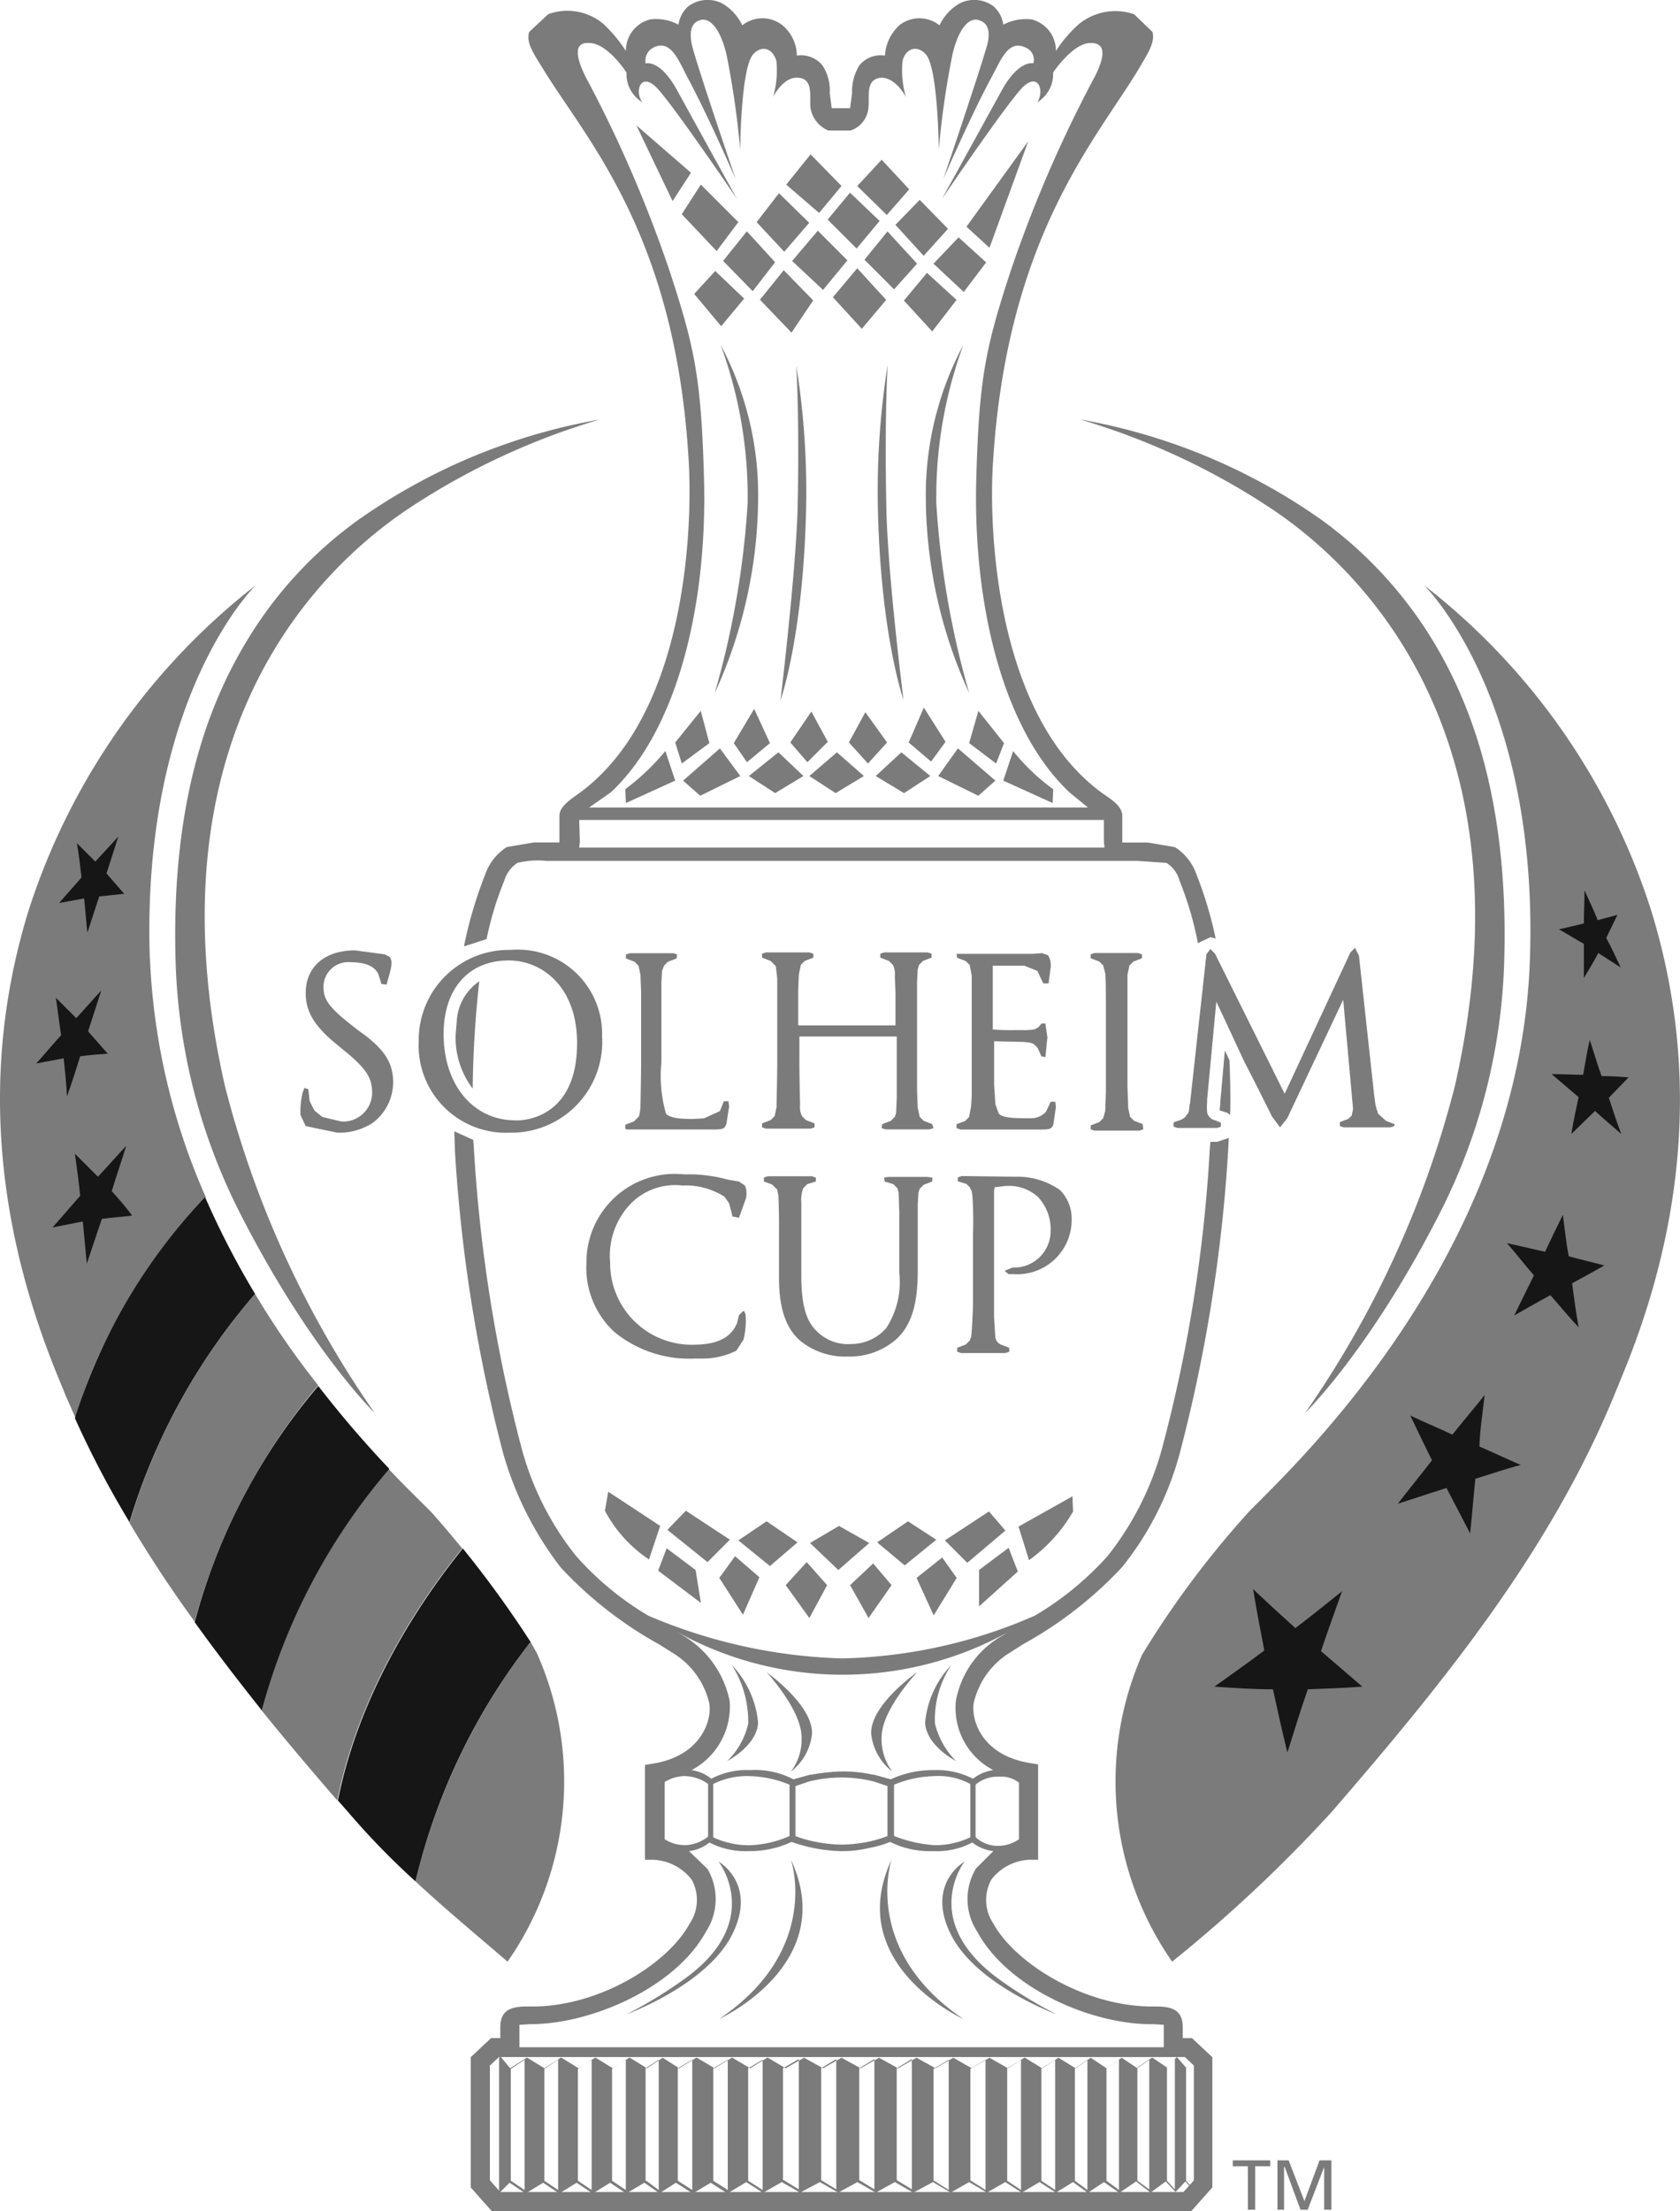
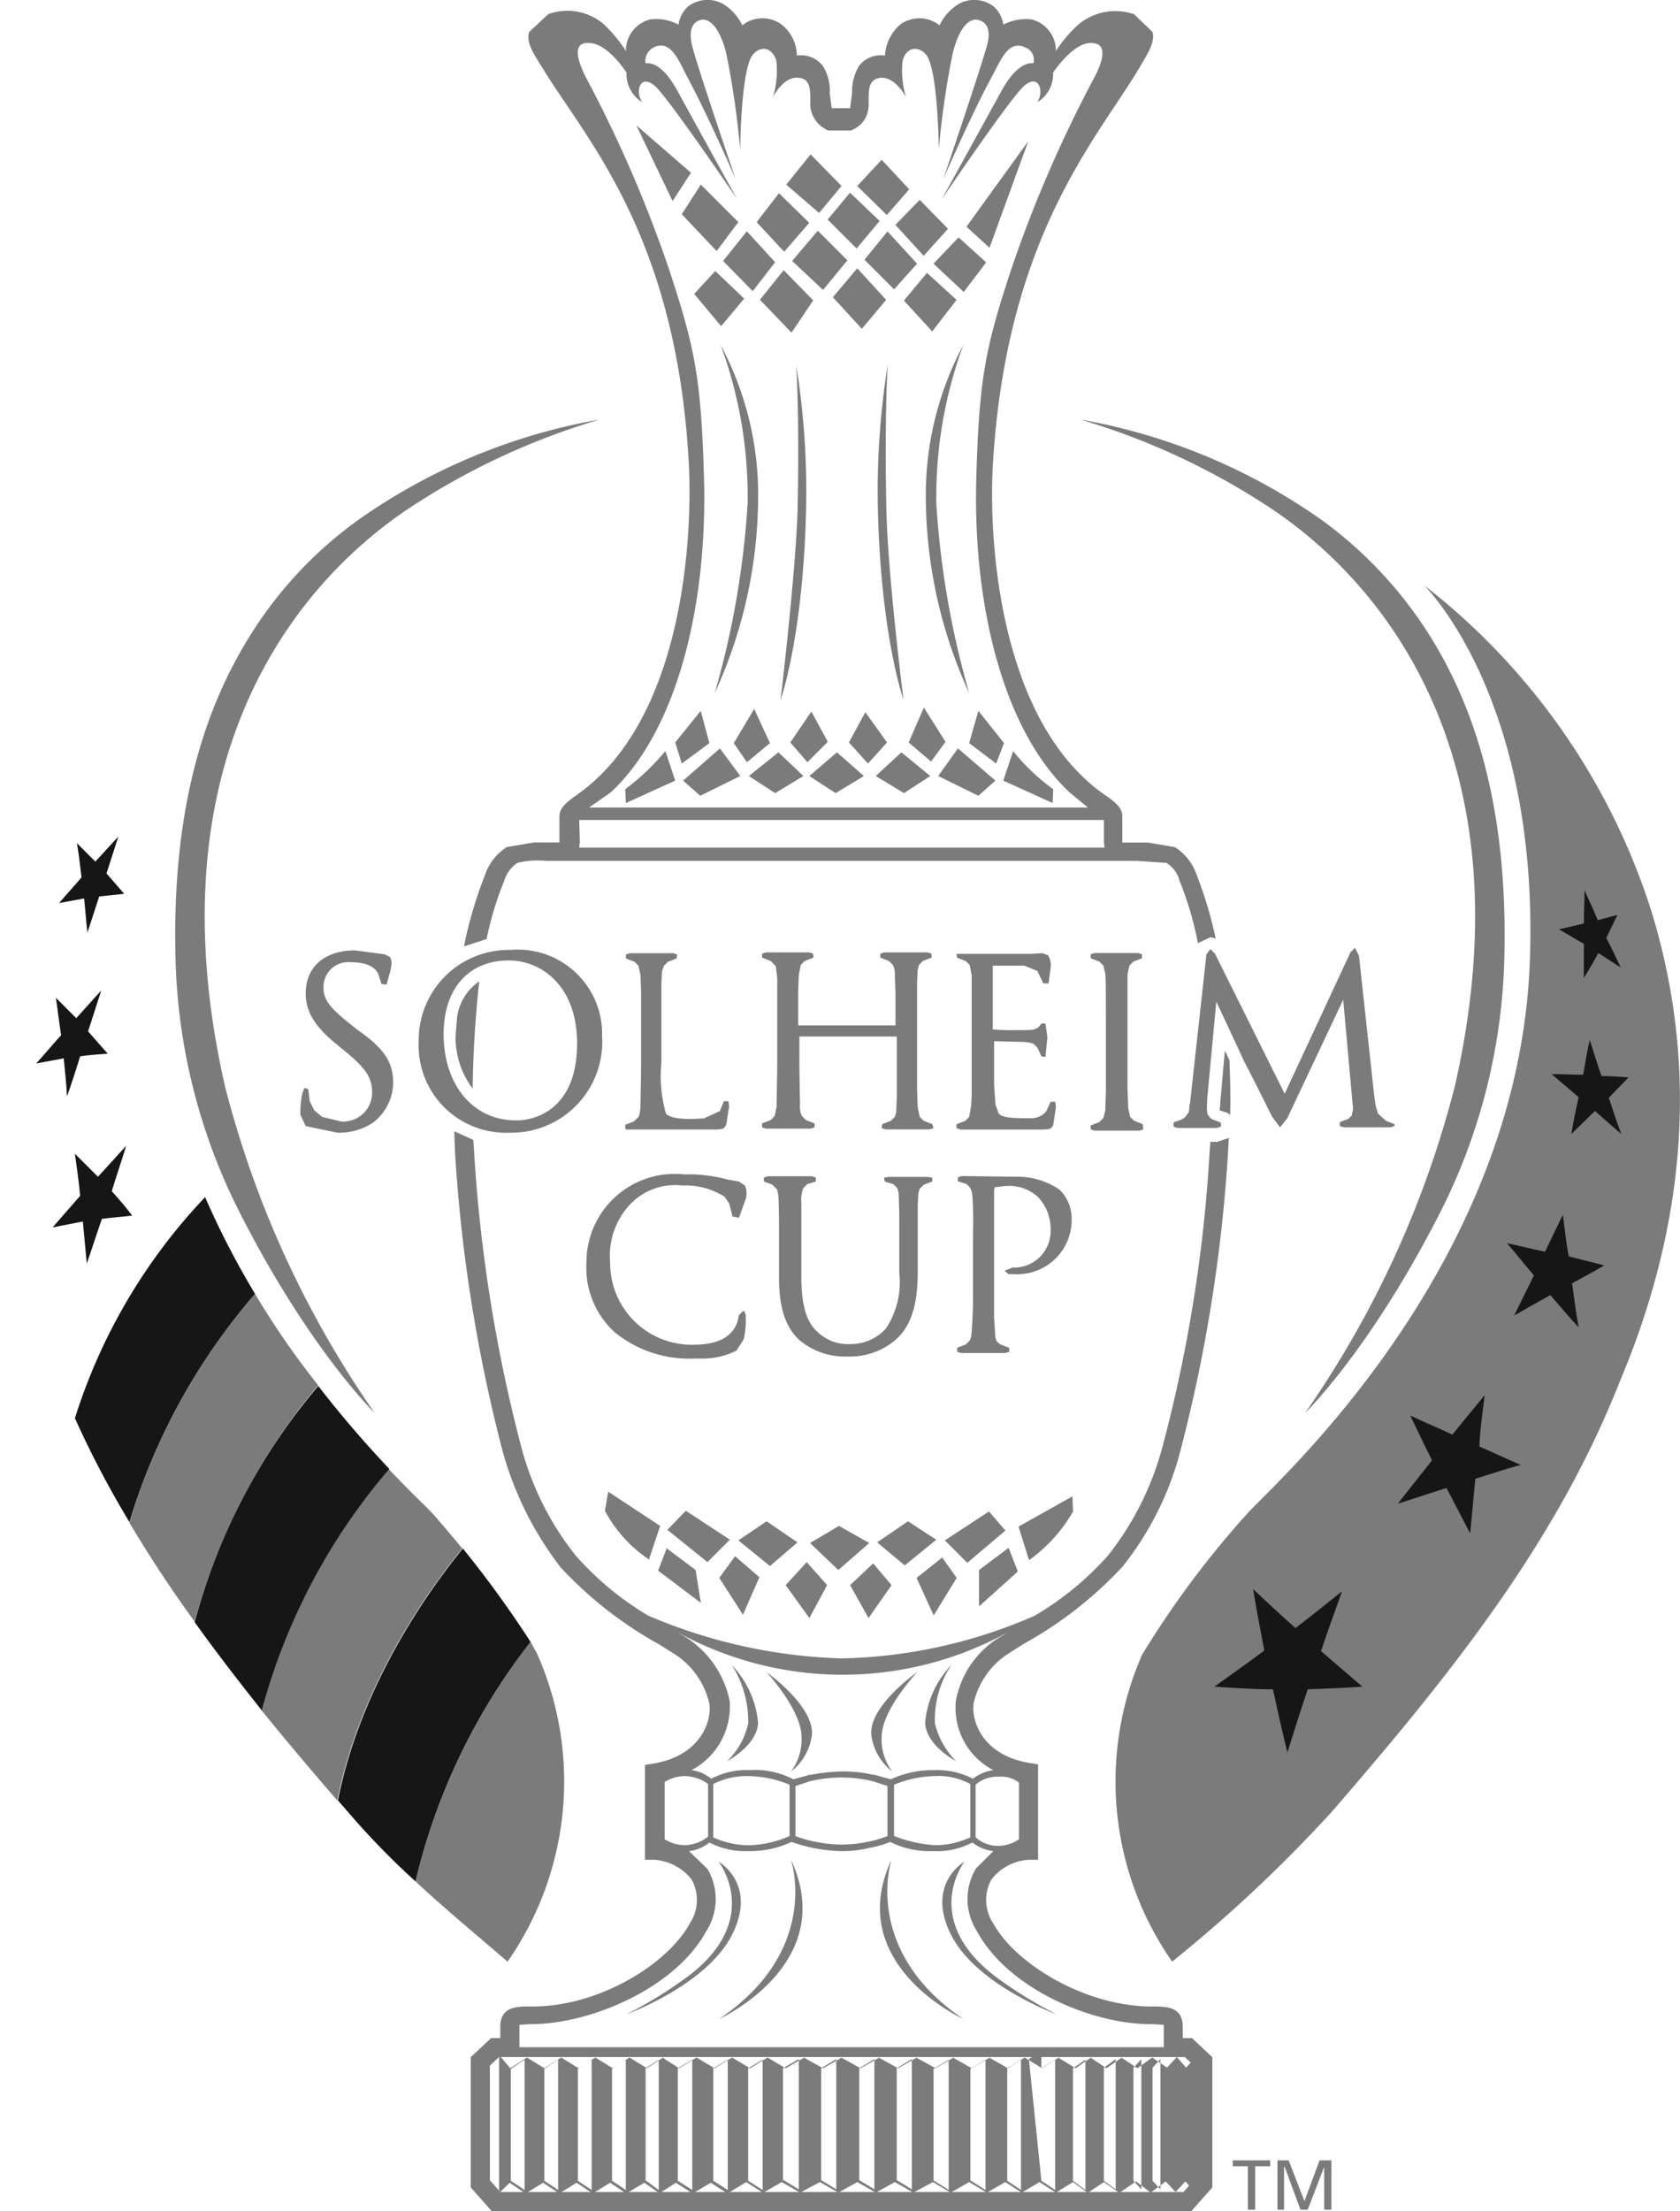
<svg xmlns="http://www.w3.org/2000/svg" width="97.507" height="128.242" viewBox="0 0 97.507 128.242">
  <defs>
    <style>.a{fill:#7b7b7b;}.b{fill:#161616;}</style>
  </defs>
  <g transform="translate(-193.505 -99.042)">
    <path class="a" d="M364.728,249.973a54.568,54.568,0,0,1,6.068-8.128c1.412-1.6,15.837-14.2,16.409-32.208.5-15.188-6.144-21.637-6.144-21.637a38.779,38.779,0,0,1,13.2,18.928c3.015,9.845,1.565,19-1.679,26.865l-.5,1.221c-3.778,9.159-10.036,16.791-16.371,24.117a83.167,83.167,0,0,1-9.273,8.7,18.268,18.268,0,0,1-1.717-17.859" transform="translate(-104.902 -55.011)" />
    <path class="a" d="M220.489,295.7h0a36.09,36.09,0,0,0-7.289,13.28q1.774,2.977,3.778,5.724a35.826,35.826,0,0,1,7.174-13.7,47.477,47.477,0,0,1-3.663-5.3" transform="translate(-12.179 -121.612)" />
    <path class="a" d="M263.76,349.287l-.382-.687a36.456,36.456,0,0,0-6.678,13.89c1.679,1.565,3.434,3.015,5.342,4.656a18.268,18.268,0,0,0,1.717-17.859" transform="translate(-39.079 -154.325)" />
    <path class="a" d="M243.16,324.895c-.305-.343-1.259-1.221-2.557-2.595h0a36.942,36.942,0,0,0-7.4,13.967c1.45,1.794,2.938,3.549,4.427,5.266,1.3-6.564,5.114-11.982,7.251-14.615-.534-.649-1.107-1.336-1.717-2.023" transform="translate(-24.547 -138.061)" />
-     <path class="a" d="M202.2,209.637c-.5-15.188,6.144-21.637,6.144-21.637a39.048,39.048,0,0,0-13.2,18.928c-3.015,9.845-1.526,19,1.679,26.865l.5,1.221.572,1.3c1.679-6.068,5.839-10.952,7.556-12.822a38.058,38.058,0,0,1-3.244-13.852" transform="translate(0 -55.011)" />
    <path class="a" d="M310.075,119.016l-2.251,6.182-1.336-1.221m-17.058-1.488,1.068-1.641-3.167-2.748Zm.534.763,2.023,2.137,1.259-1.679-2.175-2.175Zm2.4,2.709,1.717,1.755,1.3-1.679-1.641-1.794Zm2.137,2.251,1.832,1.908,1.259-1.87L295.88,126.5Zm-.191-4.5,1.6,1.717,1.45-1.679-1.755-1.717Zm1.717-2.175,1.908,1.641,1.3-1.565-1.794-1.832Zm.343,4.427,1.794,1.679,1.412-1.717-1.717-1.717Zm2.061-2.4,1.679,1.679,1.336-1.6-1.717-1.641Zm1.717-1.946,1.717,1.679,1.3-1.488-1.6-1.717Zm-9.464,6.258,1.565,1.87,1.336-1.6-1.679-1.6Zm9.884-1.984,1.717,1.717,1.336-1.488-1.717-1.87Zm2.29,2.366,1.641,1.794,1.412-1.832-1.717-1.565Zm1.145-2.595,1.412-1.565-1.641-1.679-1.412,1.45Zm.572.458,1.755,1.641,1.3-1.717-1.6-1.45Zm-5.839,1.946,1.679,1.832,1.412-1.679-1.679-1.832ZM286.683,156.6a13.152,13.152,0,0,0,2.328-2.213l.572,1.717-2.862,1.3-.038-.8m3.358-.5.992.878,2.328-1.145-1.183-1.6Zm3.816-.267,1.526.992,1.641-.992-1.45-1.374Zm14.768.267,2.862,1.3.038-.8a11.928,11.928,0,0,1-2.328-2.213Zm-3.778-.267,2.328,1.145.992-.878-2.175-1.87Zm-3.625,0,1.641.992,1.526-.992-1.679-1.374Zm-3.854,0,1.526.992,1.641-.992-1.565-1.374Zm-7.785-1.946.382,1.221,1.6-1.183-.5-1.87Zm3.4.038.763,1.107,1.336-1.107-.916-1.984Zm13.661,0,1.565,1.183.458-1.183-1.488-1.87Zm-3.511-.038,1.3,1.107.84-1.145-1.259-1.984Zm-6.869,0,.992,1.145,1.183-1.183-.954-1.755Zm3.4,0,1.107,1.221,1.107-1.221-1.259-1.755Zm-5.877-13.852a25.508,25.508,0,0,0-1.565-9.2,18.454,18.454,0,0,1,2.175,8.548,27.446,27.446,0,0,1-2.519,11.639,50.948,50.948,0,0,0,1.908-10.99m1.908,11.41s1.336-3.74,1.488-11.219a46.369,46.369,0,0,0-.572-8.2s.191,2.9.076,8.357c-.115,3.778-.992,11.067-.992,11.067m9.044-11.41a25.507,25.507,0,0,1,1.565-9.2,18.453,18.453,0,0,0-2.175,8.548,27.445,27.445,0,0,0,2.519,11.639,50.948,50.948,0,0,1-1.908-10.99m-2.9.305c-.115-5.457.076-8.357.076-8.357a46.843,46.843,0,0,0-.572,8.2c.153,7.479,1.488,11.219,1.488,11.219s-.916-7.251-.992-11.067m7.67,59.034,3.129-1.755.038.878a9,9,0,0,1-2.557,2.824Zm-4.274.8,1.3,1.3,2.213-1.87-.954-1.107Zm-3.931.114,1.6,1.336,1.832-1.488-1.641-1.068Zm-15.8-1.832a7.769,7.769,0,0,0,2.557,2.824l.649-1.946-3.015-1.984Zm3.625,1.107,2.328,1.87,1.3-1.3-2.557-1.679Zm4.121.611,1.832,1.488,1.6-1.374-1.794-1.221Zm4.16.153,1.641,1.565,1.794-1.565-1.755-.992Zm9.807,1.565V204l2.251-2.023-.534-1.374Zm-3.625.458.992,2.175,1.336-2.175-.84-1.183Zm-15-.42,2.48,1.87-.305-1.908-1.679-1.259Zm3.549.42,1.374,2.137.954-2.175-1.412-1.221Zm7.594.42,1.069,1.908,1.336-1.908-1.068-1.259Zm-3.74,0,1.374,1.908,1.03-1.908-1.183-1.336Z" transform="translate(-56.889 -11.785)" />
    <path class="a" d="M307.651,367.784c-1.526-2.977.763-4.274.763-4.274s-2.671,3.434,2.023,6.831a25.054,25.054,0,0,0,3.32,2.022s-4.617-1.679-6.106-4.579m.687,4.846c-5.915-4.007-4.159-9.235-4.159-9.235-2.824,6.068,4.159,9.235,4.159,9.235m-16.218-2.29a25.053,25.053,0,0,1-3.32,2.022s4.617-1.679,6.106-4.579c1.526-2.977-.763-4.274-.763-4.274s2.709,3.473-2.022,6.831m2.061,2.29s6.983-3.167,4.159-9.235c0,0,1.794,5.228-4.159,9.235m.725-20.53a6.106,6.106,0,0,1,.954,3.4,4.327,4.327,0,0,1-1.221,2.175s1.717-.878,1.794-2.213a5.557,5.557,0,0,0-1.526-3.358m2.022.42s1.946,2.1,2.023,3.663a3.126,3.126,0,0,1-.611,2.1,3.212,3.212,0,0,0,1.221-2.175c.076-1.679-2.633-3.587-2.633-3.587m9.2,2.938c.076,1.336,1.794,2.213,1.794,2.213A4.653,4.653,0,0,1,306.7,355.5a5.684,5.684,0,0,1,.954-3.4,5.557,5.557,0,0,0-1.526,3.358m-3.129.649a3.213,3.213,0,0,0,1.221,2.175,3.126,3.126,0,0,1-.611-2.1c.076-1.565,2.061-3.663,2.061-3.663s-2.748,1.908-2.671,3.587" transform="translate(-58.93 -156.489)" />
-     <path class="a" d="M267.011,412.249v6.525h0l-.572.649-.038-.076v-7.632l.076-.076h0m42.053.611v6.564l-.611.649-.534-.611-.572.611-.572-.611-.878.649-.84-.649-.954.649h-.038l-.878-.611-.916.611H301.7l-.84-.611-.992.611-.954-.611-1.03.611-.954-.611-1.068.611-1.03-.611-1.069.611-1.03-.611-1.145.611-1.068-.611-1.107.611-1.069-.611-1.107.611-1.068-.611-1.145.611-1.068-.611-1.069.611h-.038l-.954-.611h0l-1.069.649h-.038l-.954-.611-1.03.611h-.038l-.954-.611-.954.611-.878-.611-1.03.611h-.038l-.916-.611-.992.611h-.038l-.916-.611-.992.611h-.038l-.916-.611-.992.611h-.038l-.916-.611-.572.572-.038-.076v-7.747l.076-.076.572.687h0l.954-.611h.038l.992.611h0l.954-.611h.038l.992.611h0l.954-.611h.038l.992.611.954-.611h.038l.992.611h0l.916-.611.954.611.992-.611h.038l1.03.611.992-.611h.038l1.03.611.992-.611h.038l1.03.611,1.069-.611,1.107.611,1.068-.611,1.107.611,1.068-.611,1.107.611,1.068-.611,1.107.611h0l1.03-.611,1.069.611h0l1.03-.611,1.068.611h0l.954-.611h.038l.992.611.954-.611.992.611.878-.611.916.611h0l.878-.611.916.611.84-.611h.038l.84.572h0l.572-.611.534.611.572-.611Zm-40.3,6.564.8.534v-7.556l-.8.534Zm1.946,0,.8.534v-7.556l-.8.534Zm1.946,0,.8.534v-7.556l-.8.534Zm1.984,0,.8.534v-7.556l-.8.534Zm1.984,0,.725.534v-7.556l-.763.5v6.525Zm1.832,0,.84.534v-7.556l-.84.5Zm2.061,0,.84.534v-7.556l-.84.5Zm2.022,0,.84.534v-7.556l-.84.5Zm2.061-.038.878.534v-7.556l-.916.534v6.487Zm2.175,0,.878.534v-7.556l-.878.534Zm2.213,0,.878.534v-7.556l-.878.534Zm2.175,0,.878.534v-7.556l-.878.534Zm2.175.038.84.534v-7.556l-.878.534v6.487Zm2.137,0,.84.534v-7.556l-.878.534v6.487Zm2.1,0,.8.534v-7.556l-.8.5Zm1.984,0,.8.534v-7.556l-.8.5Zm1.946,0,.725.534v-7.556l-.725.5Zm1.832,0,.725.534v-7.556l-.725.5Zm1.794,0,.687.5v-7.556l-.687.5Zm1.717,0,.458.5v-7.556l-.458.5Zm1.107,0,.458.5v-7.556l-.458.5Z" transform="translate(-45.078 -193.284)" />
+     <path class="a" d="M267.011,412.249v6.525h0l-.572.649-.038-.076v-7.632l.076-.076h0m42.053.611v6.564l-.611.649-.534-.611-.572.611-.572-.611-.878.649-.84-.649-.954.649h-.038l-.878-.611-.916.611H301.7l-.84-.611-.992.611-.954-.611-1.03.611-.954-.611-1.068.611-1.03-.611-1.069.611-1.03-.611-1.145.611-1.068-.611-1.107.611-1.069-.611-1.107.611-1.068-.611-1.145.611-1.068-.611-1.069.611h-.038l-.954-.611h0l-1.069.649h-.038l-.954-.611-1.03.611h-.038l-.954-.611-.954.611-.878-.611-1.03.611h-.038l-.916-.611-.992.611h-.038l-.916-.611-.992.611h-.038l-.916-.611-.992.611h-.038l-.916-.611-.572.572-.038-.076v-7.747l.076-.076.572.687h0l.954-.611h.038l.992.611h0l.954-.611h.038l.992.611h0l.954-.611h.038l.992.611.954-.611h.038l.992.611h0l.916-.611.954.611.992-.611h.038l1.03.611.992-.611h.038l1.03.611.992-.611h.038l1.03.611,1.069-.611,1.107.611,1.068-.611,1.107.611,1.068-.611,1.107.611,1.068-.611,1.107.611h0l1.03-.611,1.069.611h0l1.03-.611,1.068.611h0l.954-.611h.038l.992.611.954-.611.992.611.878-.611.916.611h0l.878-.611.916.611.84-.611h.038l.84.572h0l.572-.611.534.611.572-.611Zm-40.3,6.564.8.534v-7.556l-.8.534Zm1.946,0,.8.534v-7.556l-.8.534Zm1.946,0,.8.534v-7.556l-.8.534Zm1.984,0,.8.534v-7.556l-.8.534Zm1.984,0,.725.534v-7.556l-.763.5v6.525Zm1.832,0,.84.534v-7.556l-.84.5Zm2.061,0,.84.534v-7.556l-.84.5Zm2.022,0,.84.534v-7.556l-.84.5Zm2.061-.038.878.534v-7.556l-.916.534v6.487Zm2.175,0,.878.534v-7.556l-.878.534Zm2.213,0,.878.534v-7.556l-.878.534Zm2.175,0,.878.534v-7.556l-.878.534Zm2.175.038.84.534v-7.556l-.878.534v6.487Zm2.137,0,.84.534v-7.556l-.878.534v6.487Zm2.1,0,.8.534v-7.556l-.8.5Zm1.984,0,.8.534v-7.556l-.8.5Zv-7.556l-.725.5Zm1.832,0,.725.534v-7.556l-.725.5Zm1.794,0,.687.5v-7.556l-.687.5Zm1.717,0,.458.5v-7.556l-.458.5Zm1.107,0,.458.5v-7.556l-.458.5Z" transform="translate(-45.078 -193.284)" />
    <path class="a" d="M262.876,250.413l-.076.916a4.91,4.91,0,0,0,.992,3.091,62.175,62.175,0,0,1,.382-6.22,2.98,2.98,0,0,0-1.3,2.213" transform="translate(-42.852 -92.238)" />
    <path class="a" d="M379,262.173l.343.115h.038l.076.038.153.114c.038-1.107,0-2.137-.038-3.167l-.267-.572-.267,3.015v.114l-.038.343" transform="translate(-114.709 -98.731)" />
    <path class="a" d="M294.922,301.185l.725-.458a22.967,22.967,0,0,0,5.724-4.465,17.992,17.992,0,0,0,3.358-6.678,90.291,90.291,0,0,0,2.786-17.478l.038-.725-.687.229h-.382l-.038.458a85.539,85.539,0,0,1-2.748,17.249,17.4,17.4,0,0,1-3.167,6.3,17.757,17.757,0,0,1-4.236,3.473,29.322,29.322,0,0,1-11.219,2.48,30.8,30.8,0,0,1-11.219-2.48,17.563,17.563,0,0,1-4.2-3.473,17.1,17.1,0,0,1-3.167-6.3,88.417,88.417,0,0,1-2.748-17.249l-.038-.572L262.6,271l.038,1.145a90.291,90.291,0,0,0,2.786,17.478,19.561,19.561,0,0,0,3.358,6.678,22.965,22.965,0,0,0,5.724,4.465l.725.458a4.648,4.648,0,0,1,2.175,2.977c.153,1.107-.611,3.053-3.282,3.473l-.458.076v5.5h.534a3,3,0,0,1,2.175,1.145,2.447,2.447,0,0,1-.114,2.557c-1.259,2.328-5.228,4.808-9.12,4.808h-.153c-.763,0-1.717,0-1.717,1.183v.649h-.534l-1.183,1.107v7.556l1.221,1.374h40.6l1.221-1.374v-7.556l-1.183-1.107h-.534v-.649c0-1.183-.954-1.183-1.717-1.183h-.153c-3.892-.038-7.861-2.519-9.12-4.808a2.447,2.447,0,0,1-.114-2.557,2.944,2.944,0,0,1,2.175-1.145h.534v-5.533l-.458-.076c-2.671-.42-3.434-2.328-3.282-3.473a4.648,4.648,0,0,1,2.175-2.977M275.956,312.4a2.141,2.141,0,0,1-1.145-.343v-3.32a2.292,2.292,0,0,1,1.183-.343,2.439,2.439,0,0,1,1.336.458v3.053a2.264,2.264,0,0,1-1.374.5M305,324.692l.534.5v6.64l-.611.687H265.271l-.611-.687v-6.64l.534-.5Zm-12.135-10.914a3.45,3.45,0,0,0,.076,3.625c1.794,3.32,6.64,5.381,10.074,5.381h.153l.611.038v1.3h-37.4v-1.3l.611-.038h.153c3.434-.038,8.281-2.1,10.074-5.381a3.45,3.45,0,0,0,.076-3.625l-1.069-1.03a2.3,2.3,0,0,0,1.183-.5,4.515,4.515,0,0,0,2.251.5h.038a5.692,5.692,0,0,0,2.48-.534,9.268,9.268,0,0,0,2.824.534h.114a6.591,6.591,0,0,0,1.6-.191,5.914,5.914,0,0,0,1.183-.343,5.161,5.161,0,0,0,2.48.534h.038a4.384,4.384,0,0,0,2.251-.5,2.472,2.472,0,0,0,1.221.5l-1.03,1.03m-15.226-1.832v-3.091a4.315,4.315,0,0,1,2.1-.458,6.432,6.432,0,0,1,2.328.5v2.977a6.308,6.308,0,0,1-2.328.534,4.953,4.953,0,0,1-2.1-.458m4.77-.076v-2.9l.8-.267a7.749,7.749,0,0,1,3.74,0l.8.267v2.9a6.879,6.879,0,0,1-1.183.343,8.056,8.056,0,0,1-1.45.153h-.038a8.059,8.059,0,0,1-1.45-.153,6.567,6.567,0,0,1-1.221-.343m5.724,0v-2.977a6.431,6.431,0,0,1,2.328-.5,3.893,3.893,0,0,1,2.1.458v3.091a4.786,4.786,0,0,1-2.061.458,7.858,7.858,0,0,1-2.366-.534m7.25-3.091v3.282a2.155,2.155,0,0,1-1.183.382,1.923,1.923,0,0,1-1.336-.5v-3.053a1.961,1.961,0,0,1,1.336-.458,1.685,1.685,0,0,1,1.183.343m-1.488-.725a2.471,2.471,0,0,0-1.183.5,4.515,4.515,0,0,0-2.251-.5,5.757,5.757,0,0,0-2.519.534l-.954-.267h-.076a8.073,8.073,0,0,0-1.794-.191h0a11.24,11.24,0,0,0-1.794.191h-.076l-.954.267a4.79,4.79,0,0,0-2.519-.534,4.384,4.384,0,0,0-2.251.5,2.3,2.3,0,0,0-1.145-.5,4.168,4.168,0,0,0,2.213-4.007,5.731,5.731,0,0,0-2.671-3.778l-.382-.229a19.868,19.868,0,0,0,19.157.038l-.305.191a5.48,5.48,0,0,0-2.671,3.778,4.062,4.062,0,0,0,2.175,4.007" transform="translate(-42.728 -106.338)" />
    <path class="a" d="M265.4,153.52a18.9,18.9,0,0,1,1.03-3.4,1.877,1.877,0,0,1,.763-1.03,4.98,4.98,0,0,1,1.679-.114h34.306l1.679.114a1.715,1.715,0,0,1,.763,1.03,19.436,19.436,0,0,1,1.068,3.625l.725-.343.305.076a22.98,22.98,0,0,0-1.107-3.7,3.077,3.077,0,0,0-1.259-1.6l-1.565-.267H302.3v-1.526c0-.5-.42-.84-1.107-1.3-6.144-4.388-6.64-15-6.411-19,.763-13.28,6.029-18.966,8.472-23.049.534-.916.954-1.526.8-2.137l-1.069-1.03a3.343,3.343,0,0,0-3.206.572A7.573,7.573,0,0,0,298.445,102a1.863,1.863,0,0,0-1.412-1.832,2.835,2.835,0,0,0-1.641.305,1.729,1.729,0,0,0-.572-1.068,1.872,1.872,0,0,0-1.984-.153,2.9,2.9,0,0,0-1.145,1.259,1.881,1.881,0,0,0-2.29-.038,2.587,2.587,0,0,0-.878,1.794,1.6,1.6,0,0,0-1.488.572,2.888,2.888,0,0,0-.42,1.6l-.114.878h-1.068l-.115-.878a2.6,2.6,0,0,0-.42-1.6,1.6,1.6,0,0,0-1.488-.572,2.324,2.324,0,0,0-.878-1.794,1.881,1.881,0,0,0-2.29.038,2.9,2.9,0,0,0-1.145-1.259,1.872,1.872,0,0,0-1.984.153,1.729,1.729,0,0,0-.572,1.068,2.739,2.739,0,0,0-1.641-.305A1.863,1.863,0,0,0,273.488,102a8.287,8.287,0,0,0-1.3-1.565,3.25,3.25,0,0,0-3.205-.572l-1.107,1.03c-.191.611.229,1.221.8,2.137,2.48,4.083,7.785,9.655,8.472,23.049.191,4.007-.267,14.577-6.411,19-.649.458-1.107.8-1.107,1.3v1.526h-1.488l-1.565.267a3.077,3.077,0,0,0-1.259,1.6,24.776,24.776,0,0,0-1.183,3.931l-.038.229,1.3-.42m7.212-8.51c3.816-3.549,5.571-10.685,5.419-17.935-.153-6.029-.534-7.823-1.984-12.25a74.569,74.569,0,0,0-4.923-11.372c-.534-1.107-.687-1.984.267-1.908,1.068.038,2.137,1.717,2.137,1.717a1.9,1.9,0,0,0,.916,1.717c-.458-.611-.114-1.755.8-.878.916.916,4.694,6.487,4.694,6.487s-2.595-4.694-3.473-6.3c-.611-1.107-1.259-1.641-1.832-1.565a.867.867,0,0,1,.458-.916c.992-.5,1.45.725,1.946,1.679,1.221,2.251,2.824,5.953,2.824,5.953s-1.984-5.8-2.48-7.556c-.191-.687-.229-1.412.343-1.641.649-.267,1.259.534,1.6,1.946a50.3,50.3,0,0,1,.8,5.533s.038-4.77.763-5.533c.5-.534,1.107-.343,1.336.382a5.371,5.371,0,0,1-.191,2.1s.611-1.221,1.488-1.107c.878.076.611,1.107.687,1.755a1.706,1.706,0,0,0,1.03,1.3h1.3a1.53,1.53,0,0,0,1.03-1.3c.076-.649-.191-1.641.687-1.755.878-.076,1.488,1.107,1.488,1.107a5.37,5.37,0,0,1-.191-2.1c.191-.725.84-.916,1.336-.382.725.763.763,5.533.763,5.533a50.3,50.3,0,0,1,.8-5.533c.343-1.45.954-2.213,1.6-1.946.611.229.572.954.343,1.641-.5,1.717-2.48,7.556-2.48,7.556s1.6-3.7,2.824-5.953c.5-.916.954-2.175,1.946-1.679a.757.757,0,0,1,.458.916c-.534-.076-1.221.458-1.832,1.565-.878,1.6-3.473,6.3-3.473,6.3s3.778-5.571,4.694-6.487c.916-.878,1.259.229.84.878a1.9,1.9,0,0,0,.916-1.717s1.107-1.679,2.137-1.717c.992-.038.84.84.305,1.908a74.563,74.563,0,0,0-4.923,11.372c-1.45,4.427-1.832,6.22-1.984,12.25-.153,7.212,1.6,14.348,5.419,17.935l1.068.878H271.351l1.259-.878m-1.832,1.6H301.23v1.259l.038.343h-30.49l.038-.343Z" transform="translate(-43.656 0)" />
    <path class="a" d="M244.571,250.961a2.964,2.964,0,0,1-1.183,2.29,3.544,3.544,0,0,1-2.061.572l-1.832-.382-.305-.649h0a5,5,0,0,1,.115-1.259l.114-.305.229.076.076.687.267.534.458.382,1.107.267a1.675,1.675,0,0,0,1.794-1.679c0-.84-.343-1.374-1.488-2.328l-.611-.5c-1.45-1.183-1.755-2.061-1.755-2.938,0-1.526,1.107-2.48,2.862-2.48l1.145.153.572.076.305.153c.076.153.153.267.038.763l-.229.84-.305-.038-.038-.153-.153-.458c-.115-.191-.382-.649-1.6-.649a1.435,1.435,0,0,0-1.565,1.45c0,.725.343,1.183,1.6,2.175l.382.305c1.717,1.183,2.061,2.023,2.061,3.091m43.5,2.366-.5-.191-.229-.229-.114-.534v-.153l-.038-1.068v-6.487l.114-.534.229-.229.5-.191v-.229l-.229-.076h-2.519l-.229.076v.229l.5.191.229.229.115.458c.038.382.038.84.038,2.824v4.007l-.038,1.145-.115.42-.229.229-.5.191v.229l.229.076h2.595l.229-.076-.038-.305m-12.211,0-.5-.191-.229-.229-.115-.534-.038-1.03v-6.258l.038-.725.076-.267.229-.229.5-.191v-.229l-.229-.076h-2.519l-.229.076v.229l.5.191.229.229a1.189,1.189,0,0,1,.115.649l.038.954V247.6h-5.648V245.58l.038-.916.114-.572.229-.229.5-.191v-.229l-.229-.076h-2.519l-.229.076v.229l.5.191.229.229.038.038.038.076.076.687v4.732c0,.916-.038,2.4-.038,2.4v.305l-.114.534-.229.229-.5.191v.229l.229.076H268.8l.229-.076v-.229l-.5-.191-.229-.229a1.189,1.189,0,0,1-.114-.649c0-.038-.038-1.641-.038-2.595v-1.374H273.8V251.8l-.038.878-.076.229-.229.229-.5.191-.038.229.229.076h2.557l.229-.076-.076-.229m-19.157-5.037a5.273,5.273,0,0,1-5.381,5.533,5.062,5.062,0,0,1-5.266-5.3,5.228,5.228,0,0,1,5.342-5.3,4.89,4.89,0,0,1,5.3,5.075m-1.45.343c0-3.32-2.061-4.808-3.969-4.808-2.328,0-3.778,1.641-3.778,4.274,0,2.938,1.717,5,4.159,5,.572.038,3.587-.191,3.587-4.465m20.3,7.747h-2.213l-.267.038.038.229.5.153.229.229.076.267.038,1.145v3.511a4.871,4.871,0,0,1-.763,3.205,2.72,2.72,0,0,1-2.022.916,2.563,2.563,0,0,1-1.946-.687c-.5-.458-.954-1.183-.954-3.244v-4.274a1.879,1.879,0,0,1,.114-.84l.229-.229.5-.153v-.229l-.229-.076h-2.557l-.229.076v.229l.42.153h0l.076.038.229.229.038.038.038.153.038.191c.038.725.038,1.488.038,2.213v2.595c0,2.137.611,3.053,1.183,3.587a4.123,4.123,0,0,0,2.824.954,4.078,4.078,0,0,0,2.786-.992c1.107-.992,1.259-2.595,1.259-4.045v-3.778l.038-.687.076-.229.229-.229.5-.191v-.229l-.305-.038m-14.234.5a4.218,4.218,0,0,1,2.48.649l.267.382.153.572.038.191.382.076.343-.954a1.154,1.154,0,0,0,0-.916l-.343-.229-.649-.114a8.932,8.932,0,0,0-1.984-.305h-.572a5.127,5.127,0,0,0-5.648,5.152,5.046,5.046,0,0,0,1.641,4.007,6.855,6.855,0,0,0,4.617,1.526h.42a4.383,4.383,0,0,0,2.023-.458l.42-.649a4.662,4.662,0,0,0,.115-1.45l-.076-.191h-.076l-.229.229-.114.458c-.458,1.145-1.717,1.259-2.633,1.259a4.732,4.732,0,0,1-4.732-4.77,4.353,4.353,0,0,1,1.183-3.4,3.61,3.61,0,0,1,2.977-1.069m16.18-3.244h4.5c.611,0,.763,0,.878-.267l.153-1.03L283,252.03h-.267l-.267.572a1.138,1.138,0,0,1-.84.382h-.382c-.954,0-1.336-.076-1.526-.267l-.191-.534-.076-1.107v-2.557l1.679.038.382.038.229.076.229.229.229.5.229.038.115-1.145-.115-.8H282.2l-.191.229-.229.114a4.07,4.07,0,0,1-.687.038h-.42a12.307,12.307,0,0,1-1.3-.038v-3.7H281.2l.763.305.267.572.076.153h.305l.114-.878a1.061,1.061,0,0,0-.153-.763l-.343-.114-.534.038h-4.427l.038.229.5.191.229.229.115.611v6.983l-.038.611-.114.611-.229.229-.5.191v.229l.229.076m-19.386,0H263c.687,0,.8,0,.916-.343l.153-.992-.038-.305h-.267l-.229.572-.916.42-.687.038c-.954,0-1.336-.114-1.526-.305a7.979,7.979,0,0,1-.267-2.977v-4.617l.038-.687h0l.114-.305.229-.229.5-.191.038-.229-.229-.076h-2.519l-.229.076v.229l.5.191.229.229.114.534.038.992V249.7c0,.763-.038,2.557-.038,2.633-.038.5-.114.611-.153.611l-.229.229-.5.191v.229l.076.038m44.572-.305-.5-.191-.458-.42-.038-.114v-.038l-.038-.076-.076-.305-.076-.572-.878-8.052-.229-.458-.267.267-3.816,8.2-4.045-8.128-.267-.267-.229.305-.954,8.662c-.076.191,0,.458-.153.611l-.038.038-.076.114a.909.909,0,0,1-.42.229l-.229.076-.038.038v.229l.229.076h2.29l.229-.076v-.229h0l-.267-.114-.229-.076-.153-.114-.076-.114c-.038-.038-.114-.114-.076-.763v-.153l.534-5.686c.42.878,1.565,3.358,1.641,3.511l.038.076c.229.42,1.221,2.4,1.526,3.015l.038.076.458.611.42-.534,3.244-6.869.572,6.335h0l-.076.382h0l-.191.191-.5.191v.229l.229.076h2.709l.229-.076v-.115m-22.057,3.053-3.053-.038-.229.076v.229l.5.153.191.191.114.229.038.229a21.418,21.418,0,0,1,.038,2.213v4.007c0,.5-.076,1.908-.114,2.023l-.076.191-.229.229-.5.191v.229l.229.076H280.1l.229-.076V266.3l-.5-.191-.115-.076-.076-.076-.038-.038-.076-.191-.076-1.183v-7.365l.038-.191.611-.076h.076a2.479,2.479,0,0,1,1.832.649,2.738,2.738,0,0,1,.725,1.984,2.121,2.121,0,0,1-2.213,2.1l-.458.191.229.191h.305a3.157,3.157,0,0,0,3.358-3.244,2.341,2.341,0,0,0-.687-1.641,4.308,4.308,0,0,0-2.633-.763" transform="translate(-28.247 -89.084)" />
    <path class="a" d="M378.216,175.546c2.1,3.434,4.427,9.006,4.2,18.393a34.333,34.333,0,0,1-3.625,14.654c-4.083,8.09-7.937,11.83-7.937,11.83a58.266,58.266,0,0,0,8.7-19c4.16-18.355-3.625-28.7-10.57-33.391A41.1,41.1,0,0,0,357.8,162.8a34.693,34.693,0,0,1,14.081,5.877,24.193,24.193,0,0,1,6.335,6.869" transform="translate(-101.599 -39.427)" />
    <path class="a" d="M224.372,175.546c-2.1,3.434-4.427,9.006-4.2,18.393a34.332,34.332,0,0,0,3.625,14.654c4.083,8.09,7.937,11.83,7.937,11.83a58.267,58.267,0,0,1-8.7-19c-4.159-18.355,3.625-28.7,10.57-33.391a41.1,41.1,0,0,1,11.181-5.228,34.693,34.693,0,0,0-14.081,5.877,23.657,23.657,0,0,0-6.335,6.869" transform="translate(-16.483 -39.427)" />
    <path class="a" d="M381.878,427.743H381V427.4h2.175v.343H382.3v2.519h-.42" transform="translate(-115.946 -203.054)" />
    <path class="a" d="M387.8,427.4h.649l.916,2.366.878-2.366h.687v2.862h-.42v-2.48h0l-.954,2.48h-.42l-.916-2.48h-.038v2.48H387.8" transform="translate(-120.151 -203.054)" />
    <g transform="translate(195.602 147.566)">
      <path class="b" d="M380.451,340.6c.191,1.183.42,2.366.649,3.549-.954.725-1.946,1.412-2.9,2.1,1.145.076,2.251.153,3.4.153.267,1.221.534,2.442.84,3.663.382-1.221.763-2.442,1.183-3.663,1.069-.038,2.1-.076,3.167-.153l-2.4-2.061c.382-1.145.8-2.29,1.221-3.473-.916.725-1.794,1.45-2.709,2.137-.84-.763-1.641-1.488-2.442-2.251" transform="translate(-309.816 -296.944)" />
      <path class="b" d="M411.137,311.1c-.611.763-1.259,1.526-1.87,2.29-.8-.382-1.641-.725-2.442-1.107.42.878.84,1.755,1.259,2.595-.649.84-1.336,1.679-1.984,2.519.954-.305,1.87-.611,2.824-.916l1.374,2.633c.115-1.069.191-2.1.305-3.167.878-.267,1.755-.572,2.633-.8-.8-.343-1.6-.725-2.4-1.068.038-1.03.191-1.984.305-2.977" transform="translate(-327.069 -278.702)" />
      <path class="b" d="M425.944,283.7c-.343.687-.687,1.412-1.03,2.137-.725-.153-1.488-.343-2.213-.5.534.611,1.03,1.259,1.565,1.87-.382.763-.763,1.565-1.145,2.328.725-.42,1.412-.8,2.1-1.183.534.611,1.068,1.259,1.641,1.87-.153-.84-.267-1.717-.382-2.557.649-.343,1.259-.687,1.87-1.03-.687-.191-1.374-.343-2.061-.534-.153-.763-.229-1.565-.343-2.4" transform="translate(-337.335 -261.758)" />
      <path class="b" d="M431.713,257.1c-.153.649-.267,1.336-.382,2.022-.572,0-1.183-.038-1.832-.038.534.458,1.03.878,1.565,1.336-.153.725-.305,1.412-.42,2.137l1.374-1.336c.5.458.992.878,1.526,1.336-.267-.687-.5-1.412-.725-2.1l1.145-1.183c-.5-.038-1.03-.076-1.565-.076-.267-.725-.458-1.412-.687-2.1" transform="translate(-341.54 -245.308)" />
      <path class="b" d="M432.088,234.4c0,.611-.038,1.259-.038,1.908-.458.114-.954.229-1.45.343.5.267.954.572,1.45.84v1.984c.305-.5.572-.954.84-1.45l1.3.84c-.267-.572-.534-1.145-.84-1.717l.649-1.336-1.145.305c-.229-.572-.5-1.145-.763-1.717" transform="translate(-342.22 -231.271)" />
      <path class="b" d="M204.934,275.833c.267-.878.572-1.755.84-2.633-.534.572-1.068,1.183-1.641,1.794l-1.336-1.336c.114.8.229,1.641.305,2.442l-1.6,1.832c.572-.115,1.183-.229,1.755-.343.076.84.153,1.641.229,2.442.305-.878.572-1.717.878-2.595.572-.076,1.183-.115,1.755-.191-.343-.458-.763-.954-1.183-1.412" transform="translate(-200.546 -255.265)" />
      <path class="b" d="M205.248,228.337c.229-.725.458-1.412.687-2.137l-1.336,1.45-1.068-1.068c.114.649.191,1.336.267,1.984-.42.5-.878.992-1.3,1.488l1.45-.267c.076.649.114,1.336.191,1.984.229-.687.458-1.412.687-2.1l1.45-.153" transform="translate(-201.164 -226.2)" />
      <path class="b" d="M234.4,314.508a62.84,62.84,0,0,1-4.121-4.808,35.011,35.011,0,0,0-7.174,13.7c1.259,1.755,2.557,3.434,3.892,5.113a35.821,35.821,0,0,1,7.4-14" transform="translate(-213.903 -277.836)" />
      <path class="b" d="M215.356,286.61a48.223,48.223,0,0,1-2.9-5.61,32.954,32.954,0,0,0-7.556,12.822,56.541,56.541,0,0,0,3.167,6.029,36.181,36.181,0,0,1,7.289-13.242" transform="translate(-202.649 -260.088)" />
      <path class="b" d="M256.081,339.819a62.259,62.259,0,0,0-3.931-5.419c-2.137,2.633-5.953,8.052-7.251,14.616l.572.649a44.181,44.181,0,0,0,3.931,4.045,36.17,36.17,0,0,1,6.678-13.89" transform="translate(-227.384 -293.11)" />
      <path class="b" d="M202.015,251.966c.267-.8.5-1.565.763-2.366-.5.534-.954,1.068-1.45,1.6l-1.183-1.183c.114.725.191,1.45.305,2.175-.5.534-.954,1.107-1.45,1.641.534-.114,1.068-.191,1.6-.305.076.725.153,1.45.191,2.213.267-.763.534-1.565.763-2.328.534-.076,1.068-.114,1.6-.153" transform="translate(-199 -240.67)" />
    </g>
  </g>
</svg>